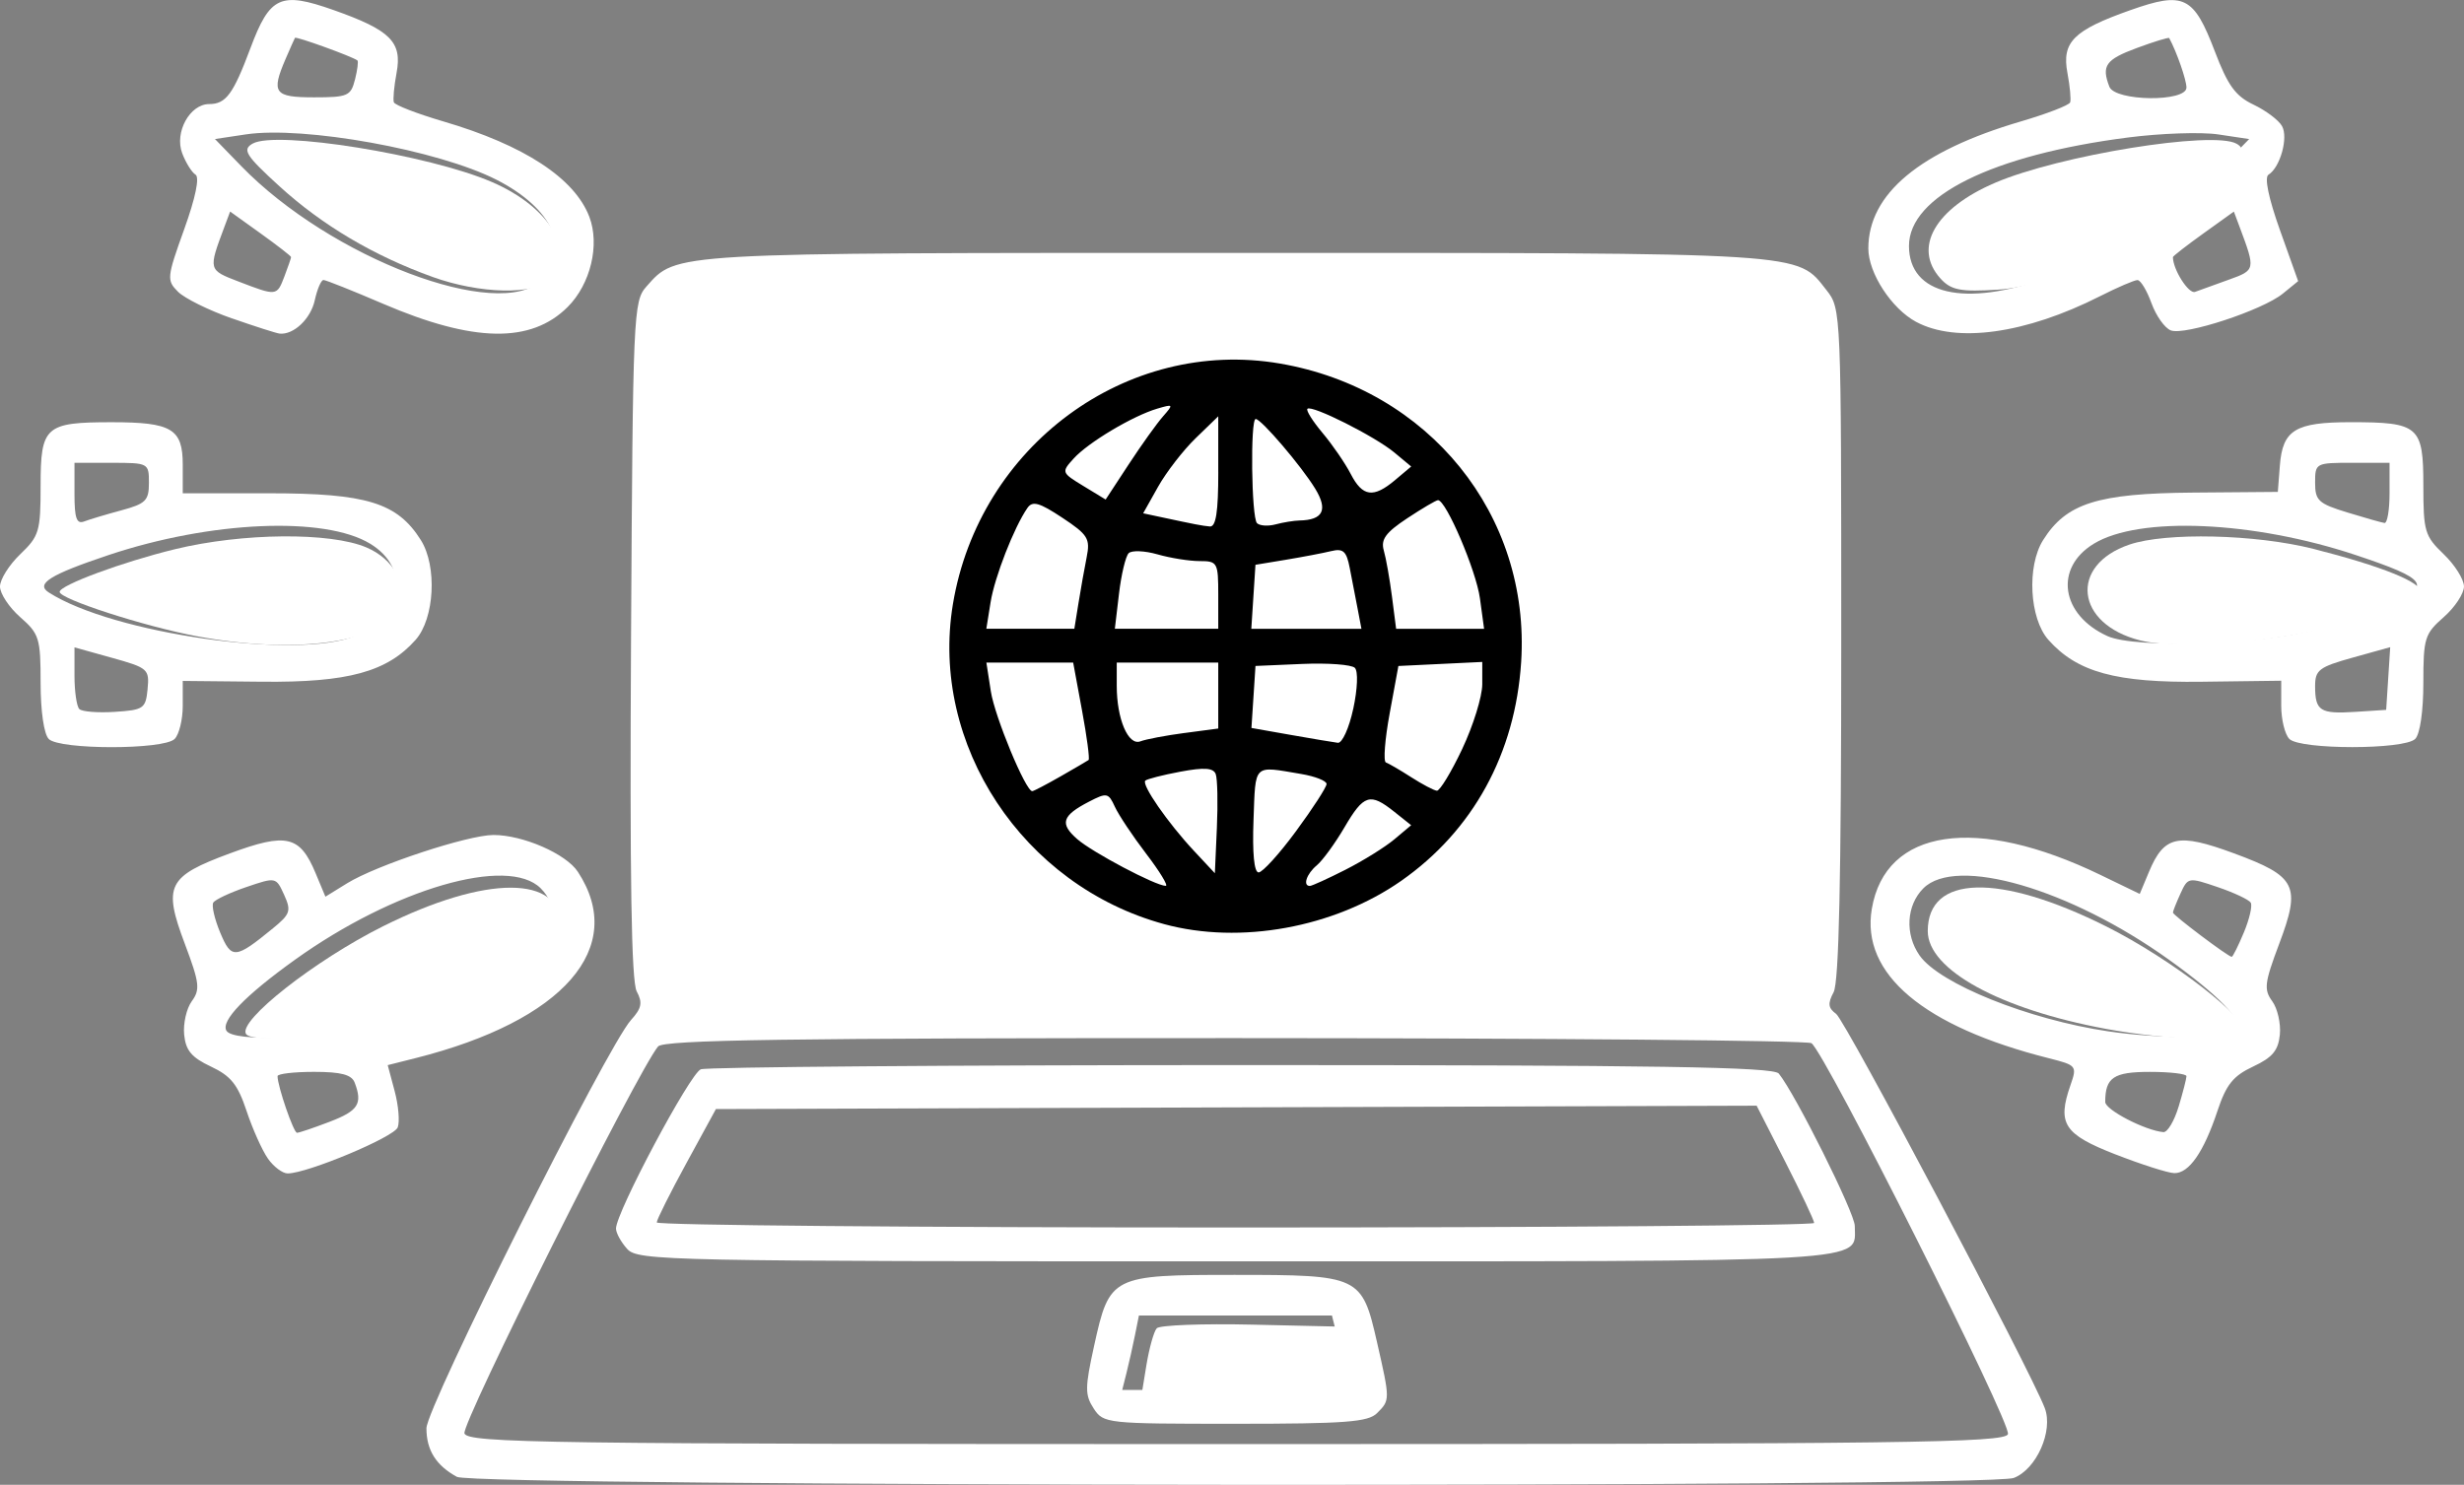
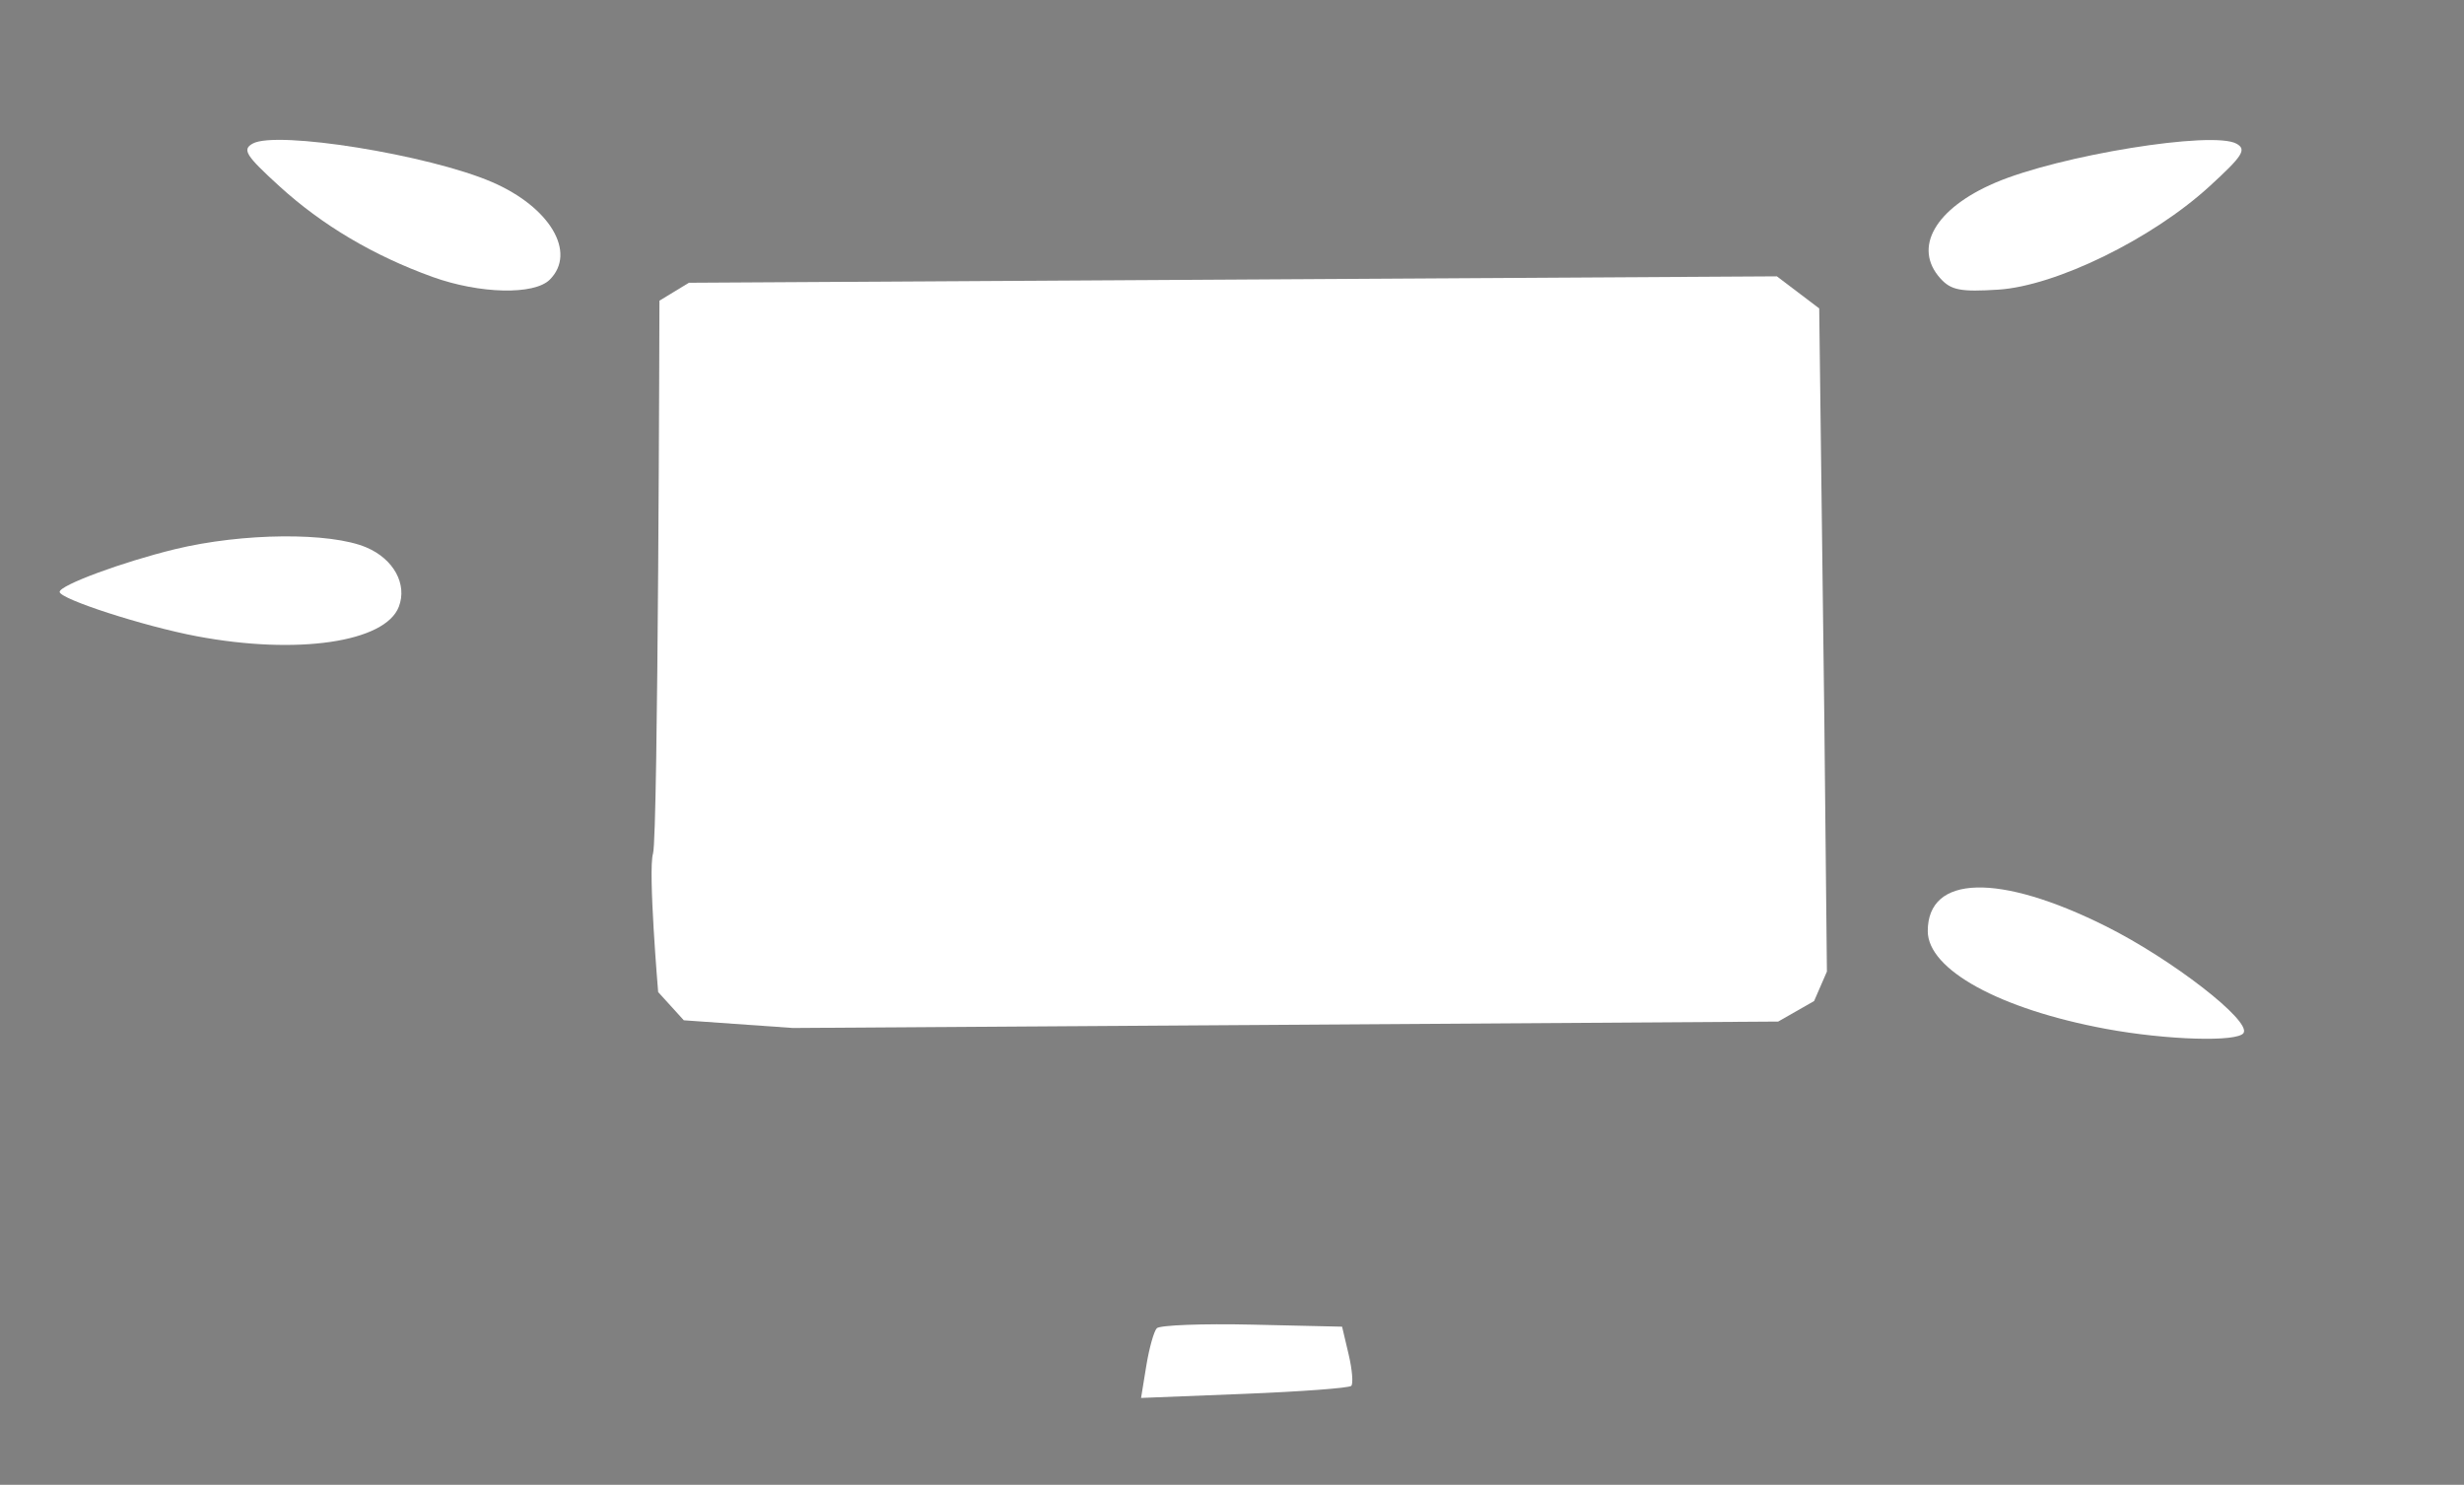
- <svg xmlns="http://www.w3.org/2000/svg" xmlns:ns1="http://www.inkscape.org/namespaces/inkscape" xmlns:ns2="http://sodipodi.sourceforge.net/DTD/sodipodi-0.dtd" width="96.308mm" height="58.047mm" viewBox="0 0 96.308 58.047" id="svg1" xml:space="preserve">
+ <svg xmlns="http://www.w3.org/2000/svg" xmlns:ns1="http://www.inkscape.org/namespaces/inkscape" width="96.308mm" height="58.047mm" viewBox="0 0 96.308 58.047" id="svg1" xml:space="preserve">
  <rect x="0" y="0" width="96.308" height="58.047" fill="#808080" stroke="none" />
  <defs id="defs1" />
  <g ns1:label="Capa 1" ns1:groupmode="layer" id="layer1" transform="translate(-261.611,-97.011)">
-     <path style="fill:#ffffff" d="m 279.47,154.747 c -0.816,-0.446 -1.191,-1.044 -1.191,-1.899 0,-0.829 7.066,-14.934 7.996,-15.961 0.418,-0.462 0.46,-0.675 0.222,-1.12 -0.208,-0.388 -0.273,-4.436 -0.221,-13.756 0.071,-12.777 0.09,-13.225 0.602,-13.799 1.194,-1.338 0.768,-1.314 23.019,-1.314 22.56,0 21.928,-0.04 23.107,1.459 0.571,0.726 0.574,0.792 0.574,13.808 0,9.193 -0.089,13.244 -0.298,13.636 -0.236,0.441 -0.215,0.618 0.099,0.847 0.362,0.265 7.589,13.922 8.155,15.412 0.339,0.893 -0.328,2.393 -1.214,2.73 -1.01,0.384 -60.145,0.343 -60.85,-0.043 z m 60.623,-1.67 c 0.152,-0.396 -7.151,-14.93 -7.68,-15.284 -0.16,-0.107 -10.307,-0.196 -22.549,-0.198 -17.489,-0.003 -22.317,0.067 -22.532,0.327 -0.809,0.977 -7.706,14.766 -7.567,15.128 0.144,0.375 3.123,0.416 30.17,0.416 26.143,0 30.029,-0.05 30.159,-0.388 z m -35.734,-1.003 c -0.346,-0.528 -0.344,-0.812 0.016,-2.447 0.603,-2.74 0.674,-2.776 5.493,-2.776 4.891,0 4.975,0.04 5.565,2.632 0.514,2.258 0.514,2.262 0.002,2.773 -0.349,0.349 -1.235,0.416 -5.55,0.416 -5.038,0 -5.142,-0.011 -5.526,-0.597 z m 9.904,-1.005 c 0,-0.154 -0.133,-0.809 -0.296,-1.455 l -0.296,-1.175 h -3.772 -3.772 l -0.153,0.763 c -0.084,0.42 -0.231,1.074 -0.326,1.455 l -0.174,0.692 h 4.394 c 2.912,0 4.394,-0.094 4.394,-0.28 z m -28.137,-5.231 c -0.241,-0.266 -0.438,-0.625 -0.438,-0.798 0,-0.629 2.893,-6.063 3.314,-6.225 0.238,-0.091 9.755,-0.166 21.149,-0.166 16.253,0 20.774,0.071 20.985,0.331 0.648,0.796 2.971,5.454 2.971,5.956 0,1.452 1.158,1.386 -24.187,1.386 -22.291,0 -23.376,-0.022 -23.794,-0.484 z m 46.393,-1.017 c 0,-0.098 -0.506,-1.17 -1.124,-2.381 l -1.124,-2.203 -20.339,0.066 -20.339,0.066 -1.155,2.117 c -0.635,1.164 -1.157,2.206 -1.158,2.315 -0.002,0.109 10.177,0.198 22.619,0.198 12.442,0 22.622,-0.08 22.622,-0.178 z m -0.914,-9.202 0.649,-0.649 v -12.465 c 0,-12.42 -0.054,-13.251 -0.899,-13.815 -0.16,-0.107 -9.827,-0.196 -21.483,-0.198 -20.241,-0.004 -21.212,0.018 -21.632,0.483 -0.4,0.442 -0.434,1.676 -0.372,13.552 l 0.069,13.065 0.661,0.335 c 0.516,0.261 5.234,0.335 21.509,0.339 l 20.848,0.004 z m -59.525,6.681 c -0.225,-0.321 -0.6,-1.159 -0.833,-1.861 -0.342,-1.03 -0.613,-1.366 -1.392,-1.732 -0.756,-0.355 -0.985,-0.628 -1.046,-1.247 -0.043,-0.436 0.092,-1.025 0.299,-1.309 0.333,-0.455 0.301,-0.716 -0.271,-2.237 -0.86,-2.284 -0.683,-2.639 1.769,-3.544 2.205,-0.814 2.726,-0.693 3.34,0.776 l 0.384,0.92 0.85,-0.525 c 1.148,-0.708 4.72,-1.887 5.72,-1.887 1.151,0 2.836,0.735 3.297,1.439 1.941,2.962 -0.553,5.826 -6.344,7.284 l -1.088,0.274 0.272,1.018 c 0.149,0.56 0.203,1.197 0.119,1.416 -0.146,0.381 -3.537,1.8 -4.301,1.8 -0.202,0 -0.551,-0.263 -0.775,-0.583 z m 2.42,-1.437 c 1.115,-0.426 1.291,-0.702 0.973,-1.53 -0.119,-0.31 -0.53,-0.419 -1.587,-0.419 -0.785,0 -1.427,0.075 -1.427,0.168 0,0.393 0.626,2.214 0.761,2.214 0.081,0 0.658,-0.195 1.281,-0.433 z m 2.102,-3.778 c 2.848,-0.588 5.465,-1.693 6.19,-2.614 0.676,-0.859 0.655,-2.031 -0.048,-2.733 -1.279,-1.279 -5.727,0.014 -9.6,2.79 -1.954,1.401 -2.917,2.399 -2.681,2.78 0.275,0.444 3.469,0.328 6.14,-0.223 z m -4.32,-3.785 c 0.678,-0.555 0.719,-0.681 0.433,-1.31 -0.316,-0.693 -0.32,-0.694 -1.477,-0.3 -0.638,0.217 -1.219,0.49 -1.291,0.607 -0.072,0.116 0.05,0.644 0.27,1.172 0.44,1.053 0.588,1.041 2.065,-0.169 z m 72.011,8.84 c -2.014,-0.786 -2.281,-1.198 -1.756,-2.705 0.263,-0.753 0.242,-0.779 -0.839,-1.052 -4.905,-1.236 -7.355,-3.301 -6.926,-5.838 0.532,-3.148 4.088,-3.677 8.939,-1.329 l 1.534,0.742 0.362,-0.866 c 0.59,-1.412 1.129,-1.53 3.317,-0.722 2.452,0.905 2.629,1.26 1.769,3.544 -0.572,1.52 -0.604,1.781 -0.271,2.237 0.207,0.283 0.342,0.872 0.299,1.309 -0.061,0.62 -0.29,0.893 -1.046,1.247 -0.78,0.366 -1.05,0.703 -1.392,1.732 -0.535,1.612 -1.116,2.448 -1.69,2.434 -0.246,-0.006 -1.281,-0.336 -2.3,-0.734 z m 2.472,-1.866 c 0.169,-0.563 0.306,-1.098 0.306,-1.191 0,-0.092 -0.642,-0.168 -1.427,-0.168 -1.422,0 -1.748,0.219 -1.748,1.176 0,0.307 1.56,1.116 2.273,1.179 0.159,0.014 0.427,-0.435 0.595,-0.997 z m 2.303,-2.965 c 0.235,-0.381 -0.727,-1.379 -2.681,-2.78 -3.873,-2.776 -8.321,-4.069 -9.6,-2.79 -0.665,0.665 -0.728,1.796 -0.147,2.625 0.775,1.107 4.263,2.509 7.384,2.968 2.082,0.306 4.85,0.293 5.045,-0.023 z m 0.247,-3.845 c 0.219,-0.525 0.34,-1.049 0.268,-1.166 -0.072,-0.116 -0.653,-0.39 -1.291,-0.607 -1.144,-0.39 -1.164,-0.386 -1.455,0.252 -0.162,0.356 -0.295,0.691 -0.295,0.744 0,0.101 2.163,1.73 2.298,1.73 0.042,0 0.256,-0.429 0.475,-0.954 z m -85.799,-7.565 c -0.187,-0.187 -0.318,-1.086 -0.318,-2.19 0,-1.749 -0.052,-1.918 -0.794,-2.569 -0.437,-0.383 -0.794,-0.923 -0.794,-1.2 0,-0.277 0.357,-0.846 0.794,-1.264 0.74,-0.709 0.794,-0.892 0.794,-2.686 0,-2.313 0.18,-2.473 2.778,-2.473 2.349,0 2.778,0.257 2.778,1.663 l -1.4e-4,1.115 h 3.374 c 3.818,0 5.013,0.369 5.933,1.831 0.643,1.022 0.535,3.064 -0.206,3.899 -1.111,1.252 -2.643,1.67 -5.992,1.637 l -3.109,-0.031 v 0.976 c 0,0.537 -0.143,1.119 -0.318,1.293 -0.427,0.427 -4.495,0.427 -4.921,0 z m 3.863,-1.95 c 0.076,-0.778 0.017,-0.83 -1.389,-1.221 l -1.468,-0.409 v 1.111 c 0,0.611 0.085,1.196 0.189,1.3 0.104,0.104 0.729,0.153 1.389,0.11 1.126,-0.073 1.205,-0.128 1.28,-0.891 z m 8.111,-2.076 c 1.871,-0.782 2.176,-2.642 0.59,-3.606 -1.783,-1.084 -6.241,-0.89 -10.231,0.445 -2.285,0.765 -2.857,1.123 -2.332,1.46 2.511,1.613 9.728,2.638 11.973,1.7 z m -9.133,-4.912 c 0.95,-0.256 1.075,-0.381 1.075,-1.073 0,-0.773 -0.019,-0.784 -1.455,-0.784 h -1.455 v 1.219 c 0,0.951 0.084,1.187 0.38,1.073 0.209,-0.08 0.864,-0.276 1.455,-0.435 z m 84.736,8.938 c -0.175,-0.175 -0.318,-0.758 -0.318,-1.297 v -0.979 l -3.109,0.04 c -3.349,0.043 -4.867,-0.372 -5.992,-1.639 -0.741,-0.835 -0.849,-2.877 -0.206,-3.899 0.907,-1.442 2.123,-1.827 5.867,-1.857 l 3.307,-0.027 0.08,-1.032 c 0.107,-1.391 0.602,-1.693 2.766,-1.693 2.668,0 2.842,0.152 2.842,2.473 0,1.794 0.054,1.977 0.794,2.686 0.437,0.418 0.794,0.987 0.794,1.264 0,0.277 -0.357,0.817 -0.794,1.2 -0.742,0.651 -0.794,0.82 -0.794,2.569 0,1.104 -0.13,2.003 -0.318,2.19 -0.427,0.427 -4.495,0.427 -4.921,0 z m 3.863,-2.363 0.079,-1.225 -1.468,0.409 c -1.313,0.365 -1.468,0.484 -1.468,1.115 0,0.971 0.195,1.095 1.578,1.005 l 1.2,-0.078 z m -2.768,-1.925 c 0.85,-0.235 2.137,-0.682 2.861,-0.994 1.634,-0.703 1.44,-0.975 -1.363,-1.908 -4.008,-1.334 -8.454,-1.526 -10.235,-0.443 -1.561,0.949 -1.291,2.783 0.532,3.612 1.091,0.496 6.029,0.336 8.206,-0.267 z m 2.821,-5.317 v -1.191 h -1.455 c -1.434,0 -1.455,0.011 -1.455,0.778 0,0.698 0.129,0.818 1.257,1.163 0.691,0.212 1.346,0.397 1.455,0.412 0.109,0.015 0.198,-0.508 0.198,-1.163 z m -84.328,-6.834 c -0.905,-0.316 -1.856,-0.786 -2.113,-1.044 -0.447,-0.448 -0.436,-0.555 0.242,-2.441 0.443,-1.231 0.609,-2.034 0.443,-2.137 -0.146,-0.09 -0.381,-0.467 -0.521,-0.836 -0.31,-0.815 0.298,-1.923 1.055,-1.923 0.655,0 0.939,-0.385 1.613,-2.187 0.76,-2.031 1.174,-2.221 3.247,-1.489 2.229,0.787 2.691,1.248 2.464,2.458 -0.098,0.522 -0.145,1.039 -0.106,1.149 0.04,0.11 0.908,0.446 1.93,0.746 3.159,0.927 5.135,2.219 5.711,3.732 0.416,1.094 0.048,2.629 -0.845,3.521 -1.435,1.435 -3.682,1.396 -7.225,-0.126 -1.186,-0.509 -2.231,-0.926 -2.322,-0.926 -0.092,0 -0.245,0.358 -0.341,0.796 -0.159,0.723 -0.823,1.353 -1.371,1.3 -0.119,-0.011 -0.956,-0.279 -1.861,-0.595 z m 2.049,-1.65 c 0.142,-0.373 0.258,-0.71 0.258,-0.749 0,-0.039 -0.536,-0.455 -1.191,-0.925 l -1.191,-0.855 -0.229,0.612 c -0.626,1.674 -0.628,1.669 0.56,2.125 1.494,0.574 1.496,0.574 1.793,-0.207 z m 10.048,0.15 c 1.173,-1.173 0.444,-2.797 -1.758,-3.921 -2.282,-1.164 -7.532,-2.114 -9.802,-1.774 l -1.205,0.181 1.025,1.056 c 3.493,3.599 10.093,6.105 11.741,4.458 z m -7.292,-7.836 c 0.096,-0.381 0.138,-0.719 0.095,-0.751 -0.217,-0.16 -2.4,-0.949 -2.44,-0.883 -0.025,0.042 -0.189,0.41 -0.364,0.817 -0.576,1.339 -0.451,1.509 1.108,1.509 1.318,0 1.44,-0.053 1.6,-0.693 z m 61.019,9.47 c -0.961,-0.515 -1.868,-1.909 -1.868,-2.869 0,-2.134 2.007,-3.806 5.958,-4.966 1.022,-0.3 1.89,-0.635 1.93,-0.746 0.04,-0.11 -0.008,-0.627 -0.106,-1.149 -0.227,-1.21 0.235,-1.671 2.464,-2.458 2.092,-0.739 2.471,-0.553 3.3,1.621 0.507,1.331 0.805,1.74 1.51,2.075 0.483,0.23 0.985,0.607 1.114,0.839 0.252,0.45 -0.073,1.617 -0.53,1.899 -0.166,0.103 0.002,0.915 0.447,2.163 l 0.713,1.998 -0.6,0.489 c -0.796,0.649 -3.834,1.646 -4.378,1.437 -0.237,-0.091 -0.577,-0.571 -0.756,-1.066 -0.179,-0.495 -0.425,-0.901 -0.546,-0.901 -0.121,0 -0.782,0.284 -1.468,0.632 -2.902,1.469 -5.609,1.847 -7.185,1.001 z m 5.11,-1.725 c 2.208,-0.802 5.277,-2.727 6.748,-4.235 l 1.159,-1.187 -1.206,-0.181 c -0.664,-0.1 -2.256,-0.045 -3.54,0.121 -5.301,0.685 -8.551,2.296 -8.551,4.239 0,1.905 2.182,2.408 5.391,1.243 z m 7.111,0.076 c 1.045,-0.374 1.048,-0.391 0.427,-2.051 l -0.229,-0.612 -1.191,0.855 c -0.655,0.47 -1.191,0.887 -1.191,0.925 0,0.485 0.615,1.452 0.864,1.36 0.18,-0.067 0.774,-0.282 1.32,-0.477 z m -1.655,-7.512 c 0,-0.299 -0.382,-1.396 -0.674,-1.933 -0.021,-0.038 -0.592,0.137 -1.269,0.388 -1.216,0.451 -1.386,0.691 -1.071,1.511 0.222,0.577 3.014,0.609 3.014,0.034 z" id="path1" ns2:nodetypes="csssscssscsssccssccsssccsscsccsscccsscsssscscssssscccscsssccsscsccscccsssssssscsssscssssssssssssssssssssssssssscssssssscssssssssssssssscssssscssssssscsssscssccsscsssssssssscscscscccssscccssssssscccssscccssssssssssscssssssssssssssssscsssscsssssscsssssssssssscsssssccsssssssssscsssssssssssssssss" />
    <path style="fill:#ffffff;stroke-width:1.072" d="m 1051.023,406.938 c -8.68,-3.125 -16.298,-7.636 -22.592,-13.379 -4.989,-4.552 -5.529,-5.413 -3.948,-6.298 3.504,-1.961 25.956,1.649 35.287,5.673 8.564,3.694 12.534,10.395 8.531,14.399 -2.293,2.293 -10.321,2.11 -17.278,-0.394 z" id="path2" transform="scale(0.265)" />
    <path style="fill:#ffffff;stroke-width:1.072" d="m 1016.231,459.94 c -7.809,-1.473 -20.222,-5.49 -20.222,-6.544 0,-0.981 9.261,-4.41 16.995,-6.292 9.961,-2.424 22.918,-2.543 28.264,-0.26 4.018,1.716 6.041,5.428 4.768,8.746 -2.013,5.245 -15.005,7.141 -29.805,4.349 z" id="path3" transform="scale(0.265)" />
-     <path style="fill:#ffffff;stroke-width:1.072" d="m 1023.495,518.613 c -1.201,-1.944 10.143,-10.859 20.223,-15.892 15.21,-7.595 26.267,-7.58 26.267,0.036 0,5.586 -7.285,10.342 -21.477,14.019 -8.58,2.223 -24.071,3.361 -25.013,1.837 z" id="path4" transform="scale(0.265)" />
+     <path style="fill:#ffffff;stroke-width:1.072" d="m 1023.495,518.613 z" id="path4" transform="scale(0.265)" />
    <path style="fill:#ffffff;stroke-width:1.072" d="m 1297.813,517.86 c -15.66,-2.908 -26.267,-8.732 -26.267,-14.424 0,-8.307 10.491,-8.592 26.267,-0.715 9.736,4.862 21.436,13.929 20.315,15.744 -0.847,1.37 -11.364,1.057 -20.315,-0.605 z" id="path5" transform="scale(0.265)" />
-     <path style="fill:#ffffff;stroke-width:1.072" d="m 1302.862,460.551 c -9.543,-2.408 -10.51,-11.098 -1.573,-14.133 5.405,-1.835 18.59,-1.53 27.113,0.628 10.096,2.556 16.173,5.008 15.753,6.356 -0.202,0.649 -4.199,2.464 -8.881,4.033 -9.238,3.094 -26.081,4.713 -32.413,3.116 z" id="path6" transform="scale(0.265)" />
    <path style="fill:#ffffff;stroke-width:1.072" d="m 1273.418,407.165 c -4.104,-4.534 -0.801,-10.323 8.057,-14.12 9.453,-4.052 32.114,-7.721 35.609,-5.765 1.532,0.857 0.937,1.79 -4.043,6.341 -8.454,7.726 -22.624,14.648 -31.091,15.188 -5.555,0.354 -6.97,0.081 -8.532,-1.645 z" id="path7" transform="scale(0.265)" />
    <path style="fill:#ffffff;stroke-width:1.072" d="m 1156.28,567.589 c 0.423,-2.596 1.12,-5.098 1.55,-5.559 0.43,-0.461 6.756,-0.702 14.057,-0.536 l 13.275,0.302 0.963,4.079 c 0.53,2.243 0.704,4.338 0.388,4.654 -0.317,0.317 -7.421,0.846 -15.788,1.178 l -15.213,0.602 z" id="path9" transform="scale(0.265)" />
    <path style="fill:#ffffff;stroke-width:0.265" d="m 287.386,108.766 c 0,0 -0.05,20.961 -0.251,21.613 -0.201,0.652 0.201,5.416 0.201,5.416 l 1.003,1.103 4.262,0.301 38.512,-0.251 1.404,-0.802 0.501,-1.153 -0.1,-9.778 -0.201,-16.147 -1.655,-1.254 -42.524,0.251 z" id="path10" />
-     <path d="m 307.111,133.138 c -5.521,-1.503 -9.163,-7.021 -8.255,-12.505 1.026,-6.19 6.794,-10.437 12.781,-9.41 5.822,0.998 9.799,5.92 9.43,11.669 -0.229,3.578 -1.883,6.594 -4.692,8.557 -2.616,1.827 -6.294,2.498 -9.265,1.689 z m -0.699,-2.749 c -0.528,-0.691 -1.079,-1.519 -1.226,-1.84 -0.249,-0.545 -0.315,-0.558 -1.006,-0.2 -1.062,0.549 -1.16,0.859 -0.463,1.467 0.597,0.52 3.06,1.822 3.458,1.827 0.108,0.001 -0.235,-0.563 -0.763,-1.254 z m 7.788,0.623 c 0.688,-0.349 1.547,-0.883 1.909,-1.187 l 0.659,-0.553 -0.661,-0.527 c -0.947,-0.754 -1.191,-0.678 -1.944,0.607 -0.369,0.63 -0.857,1.299 -1.083,1.488 -0.399,0.331 -0.559,0.806 -0.271,0.806 0.078,0 0.704,-0.285 1.392,-0.634 z m -5.072,-3.741 c -0.093,-0.242 -0.449,-0.266 -1.38,-0.092 -0.69,0.129 -1.308,0.287 -1.372,0.351 -0.155,0.155 0.881,1.651 1.901,2.743 l 0.818,0.876 0.079,-1.776 c 0.043,-0.977 0.023,-1.923 -0.046,-2.103 z m 3.143,2.229 c 0.655,-0.889 1.19,-1.717 1.19,-1.84 0,-0.123 -0.446,-0.299 -0.992,-0.391 -1.897,-0.32 -1.779,-0.433 -1.863,1.797 -0.049,1.298 0.024,2.051 0.199,2.051 0.152,0 0.812,-0.727 1.466,-1.617 z m -9.21,-2.135 c 0.554,-0.317 1.048,-0.606 1.098,-0.642 0.05,-0.035 -0.065,-0.907 -0.256,-1.937 l -0.346,-1.872 h -1.696 -1.696 l 0.174,1.124 c 0.154,0.993 1.36,3.903 1.618,3.903 0.054,0 0.551,-0.26 1.105,-0.577 z m 15.703,-1.077 c 0.43,-0.909 0.782,-2.046 0.783,-2.526 l 2e-4,-0.873 -1.639,0.079 -1.639,0.079 -0.341,1.852 c -0.188,1.019 -0.254,1.883 -0.147,1.92 0.107,0.037 0.552,0.296 0.988,0.576 0.437,0.28 0.888,0.517 1.003,0.528 0.115,0.011 0.562,-0.725 0.992,-1.634 z m -10.862,-0.62 1.326,-0.176 v -1.289 -1.289 h -1.984 -1.984 v 0.909 c 0,1.3 0.45,2.353 0.926,2.17 0.214,-0.082 0.987,-0.229 1.716,-0.326 z m 6.603,-0.947 c 0.168,-0.783 0.194,-1.468 0.062,-1.601 -0.127,-0.127 -1.053,-0.196 -2.058,-0.153 l -1.826,0.079 -0.079,1.212 -0.079,1.212 1.534,0.271 c 0.844,0.149 1.673,0.288 1.843,0.309 0.17,0.021 0.441,-0.578 0.602,-1.33 z m -10.742,-4.121 c 0.087,-0.546 0.232,-1.356 0.321,-1.802 0.146,-0.73 0.053,-0.882 -0.953,-1.548 -0.896,-0.593 -1.164,-0.668 -1.362,-0.381 -0.525,0.761 -1.282,2.7 -1.44,3.688 l -0.166,1.035 h 1.72 1.72 z m 5.465,-0.331 c 0,-1.268 -0.03,-1.323 -0.729,-1.323 -0.401,0 -1.14,-0.118 -1.643,-0.262 -0.502,-0.144 -1.011,-0.165 -1.13,-0.046 -0.119,0.119 -0.289,0.832 -0.378,1.585 l -0.162,1.369 h 2.021 2.021 z m 5.445,0.529 c -0.084,-0.437 -0.222,-1.151 -0.307,-1.587 -0.126,-0.653 -0.255,-0.769 -0.728,-0.654 -0.316,0.077 -1.11,0.228 -1.765,0.337 l -1.191,0.197 -0.081,1.251 -0.081,1.251 h 2.152 2.152 z m 4.783,-0.395 c -0.149,-1.088 -1.323,-3.838 -1.639,-3.838 -0.073,0 -0.616,0.319 -1.205,0.709 -0.841,0.557 -1.037,0.826 -0.914,1.257 0.087,0.301 0.231,1.113 0.32,1.805 l 0.162,1.257 h 1.719 1.719 z m -10.228,-4.948 v -2.169 l -0.883,0.856 c -0.486,0.471 -1.146,1.324 -1.468,1.896 l -0.584,1.04 0.608,0.13 c 1.452,0.311 1.684,0.356 1.997,0.385 0.24,0.022 0.331,-0.563 0.331,-2.138 z m 3.175,1.904 c 0.924,-0.018 1.12,-0.414 0.615,-1.242 -0.542,-0.888 -2.111,-2.726 -2.327,-2.726 -0.215,0 -0.167,3.854 0.051,4.072 0.105,0.105 0.433,0.127 0.728,0.048 0.295,-0.079 0.714,-0.147 0.933,-0.152 z m -5.334,-4.07 c 0.418,-0.475 0.408,-0.489 -0.223,-0.303 -0.959,0.283 -2.701,1.322 -3.27,1.951 -0.484,0.534 -0.477,0.551 0.379,1.073 l 0.871,0.53 0.902,-1.376 c 0.496,-0.757 1.099,-1.6 1.341,-1.874 z m 9.075,2.486 0.625,-0.526 -0.661,-0.55 c -0.756,-0.629 -3.229,-1.872 -3.395,-1.706 -0.061,0.061 0.207,0.487 0.594,0.947 0.387,0.46 0.881,1.18 1.098,1.599 0.464,0.897 0.887,0.955 1.74,0.236 z" style="fill:#000000" id="path1-4" />
  </g>
</svg>